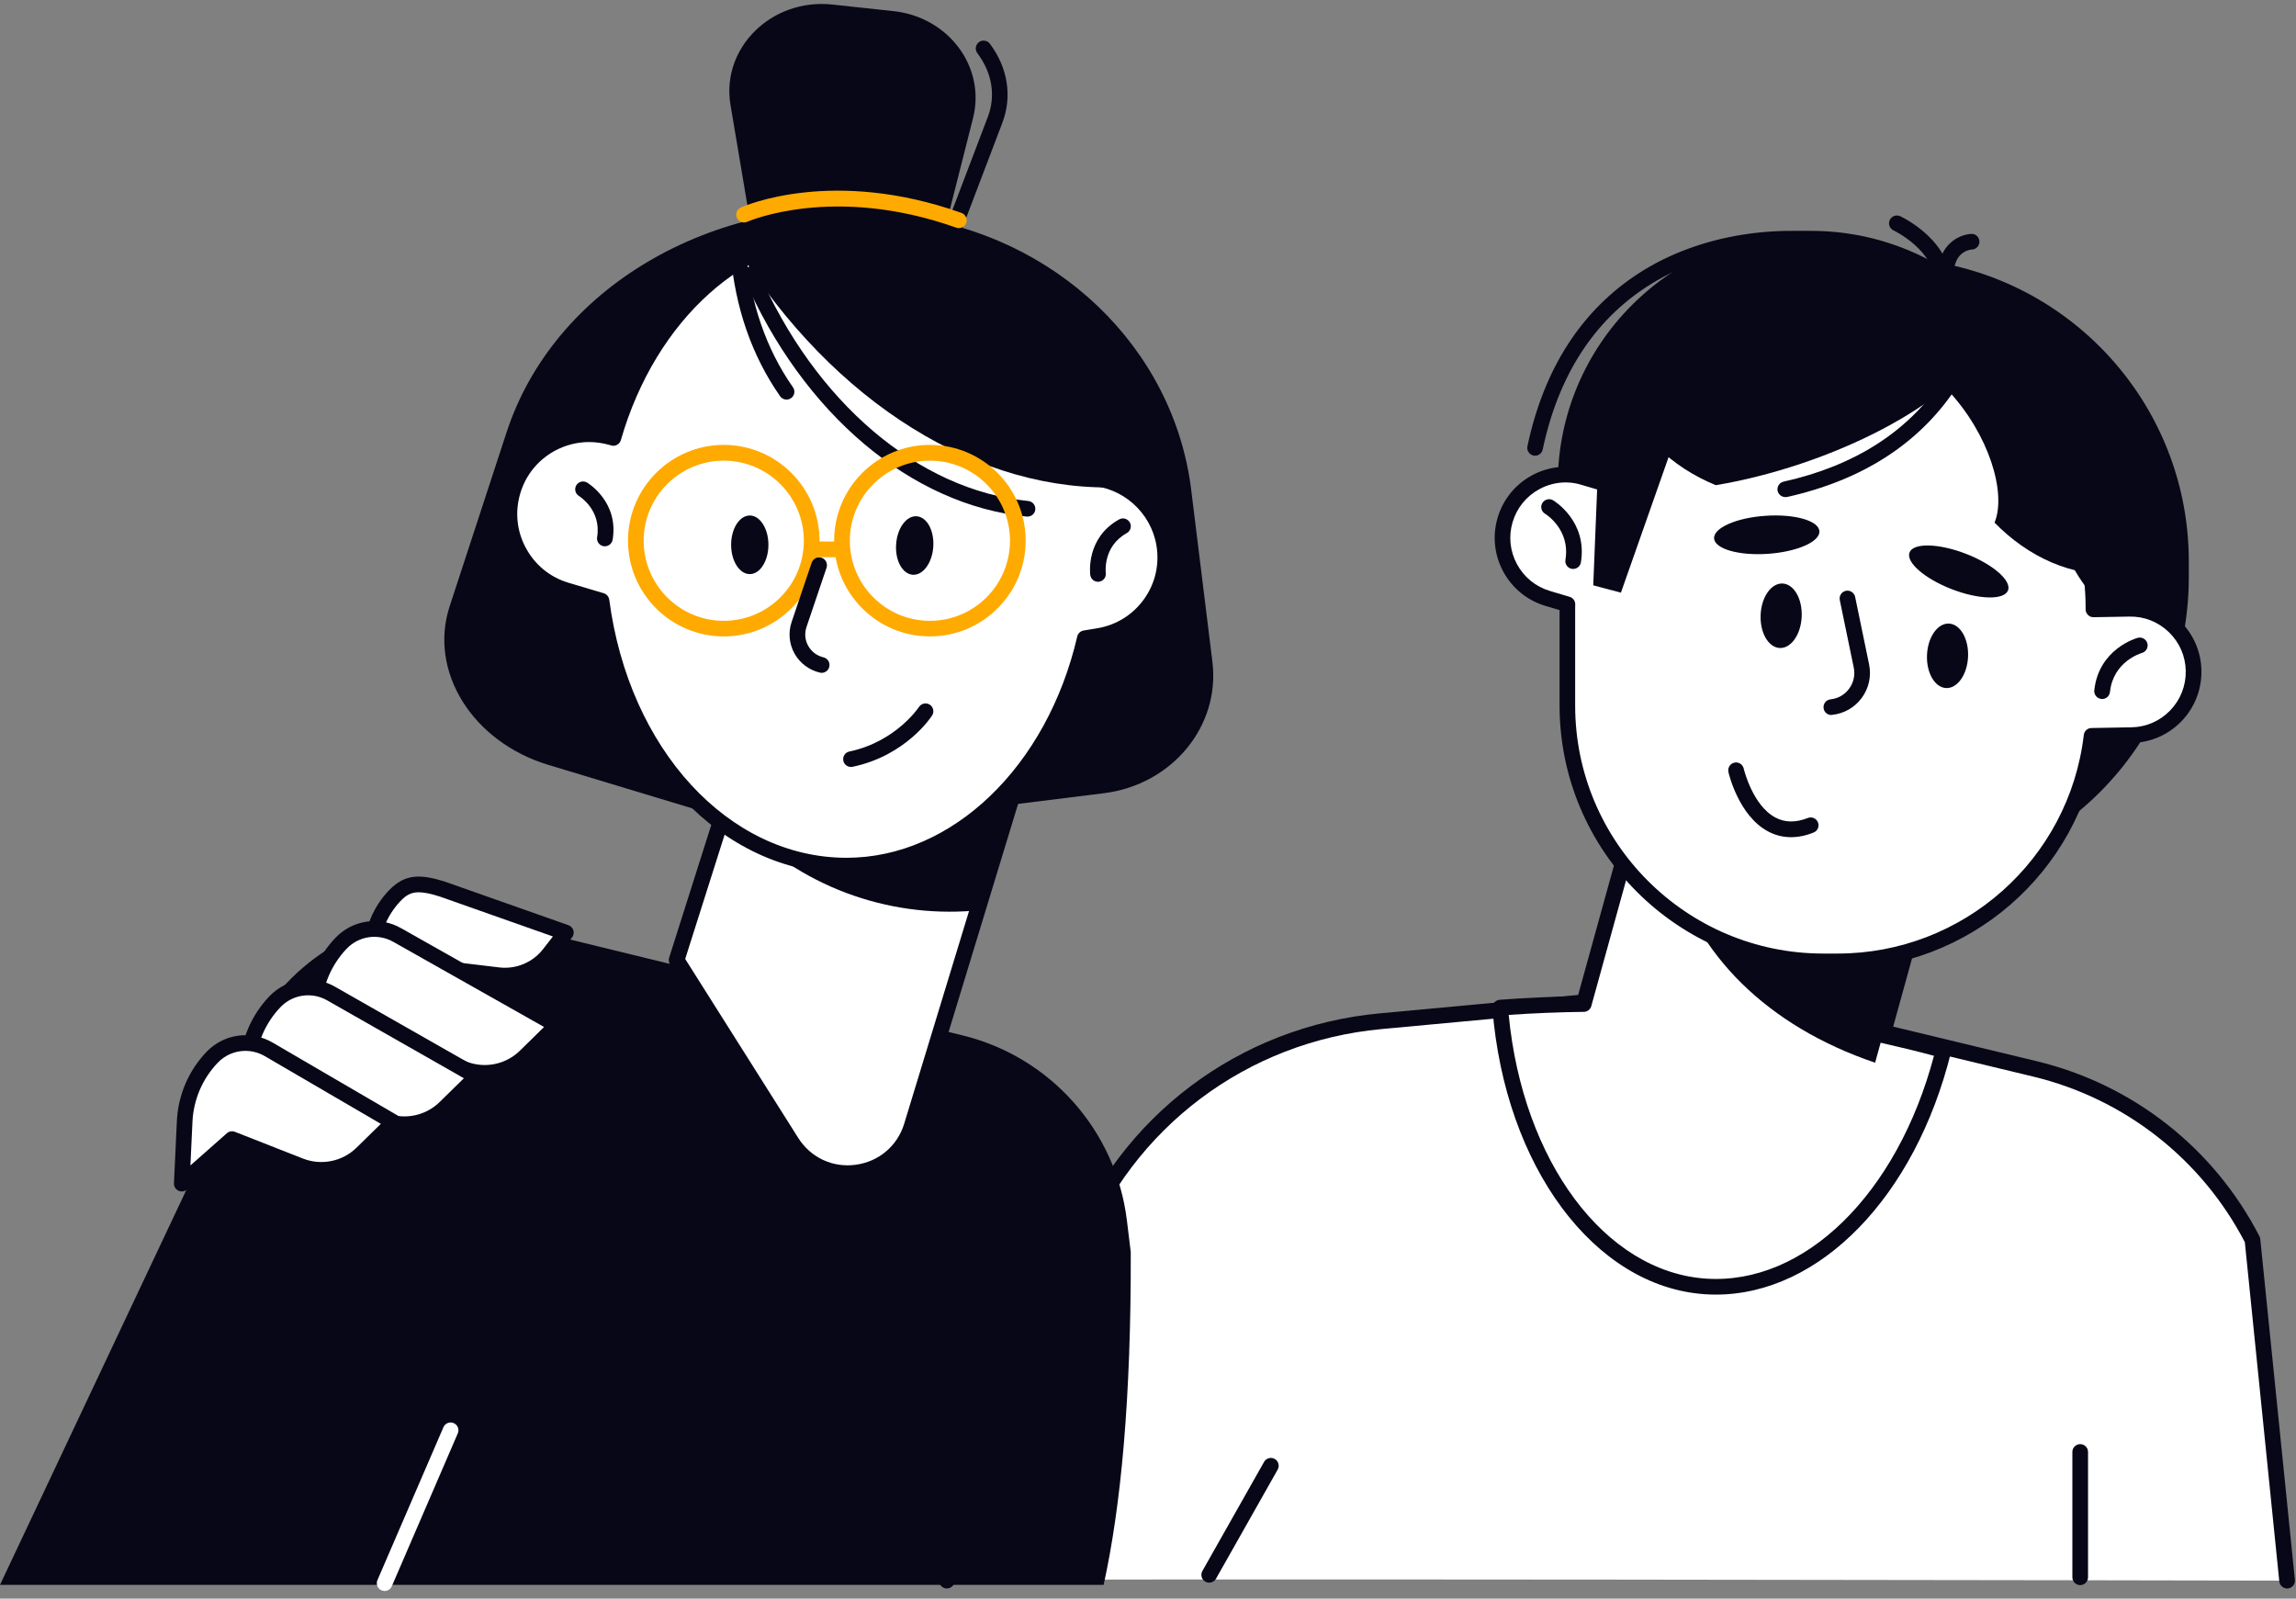
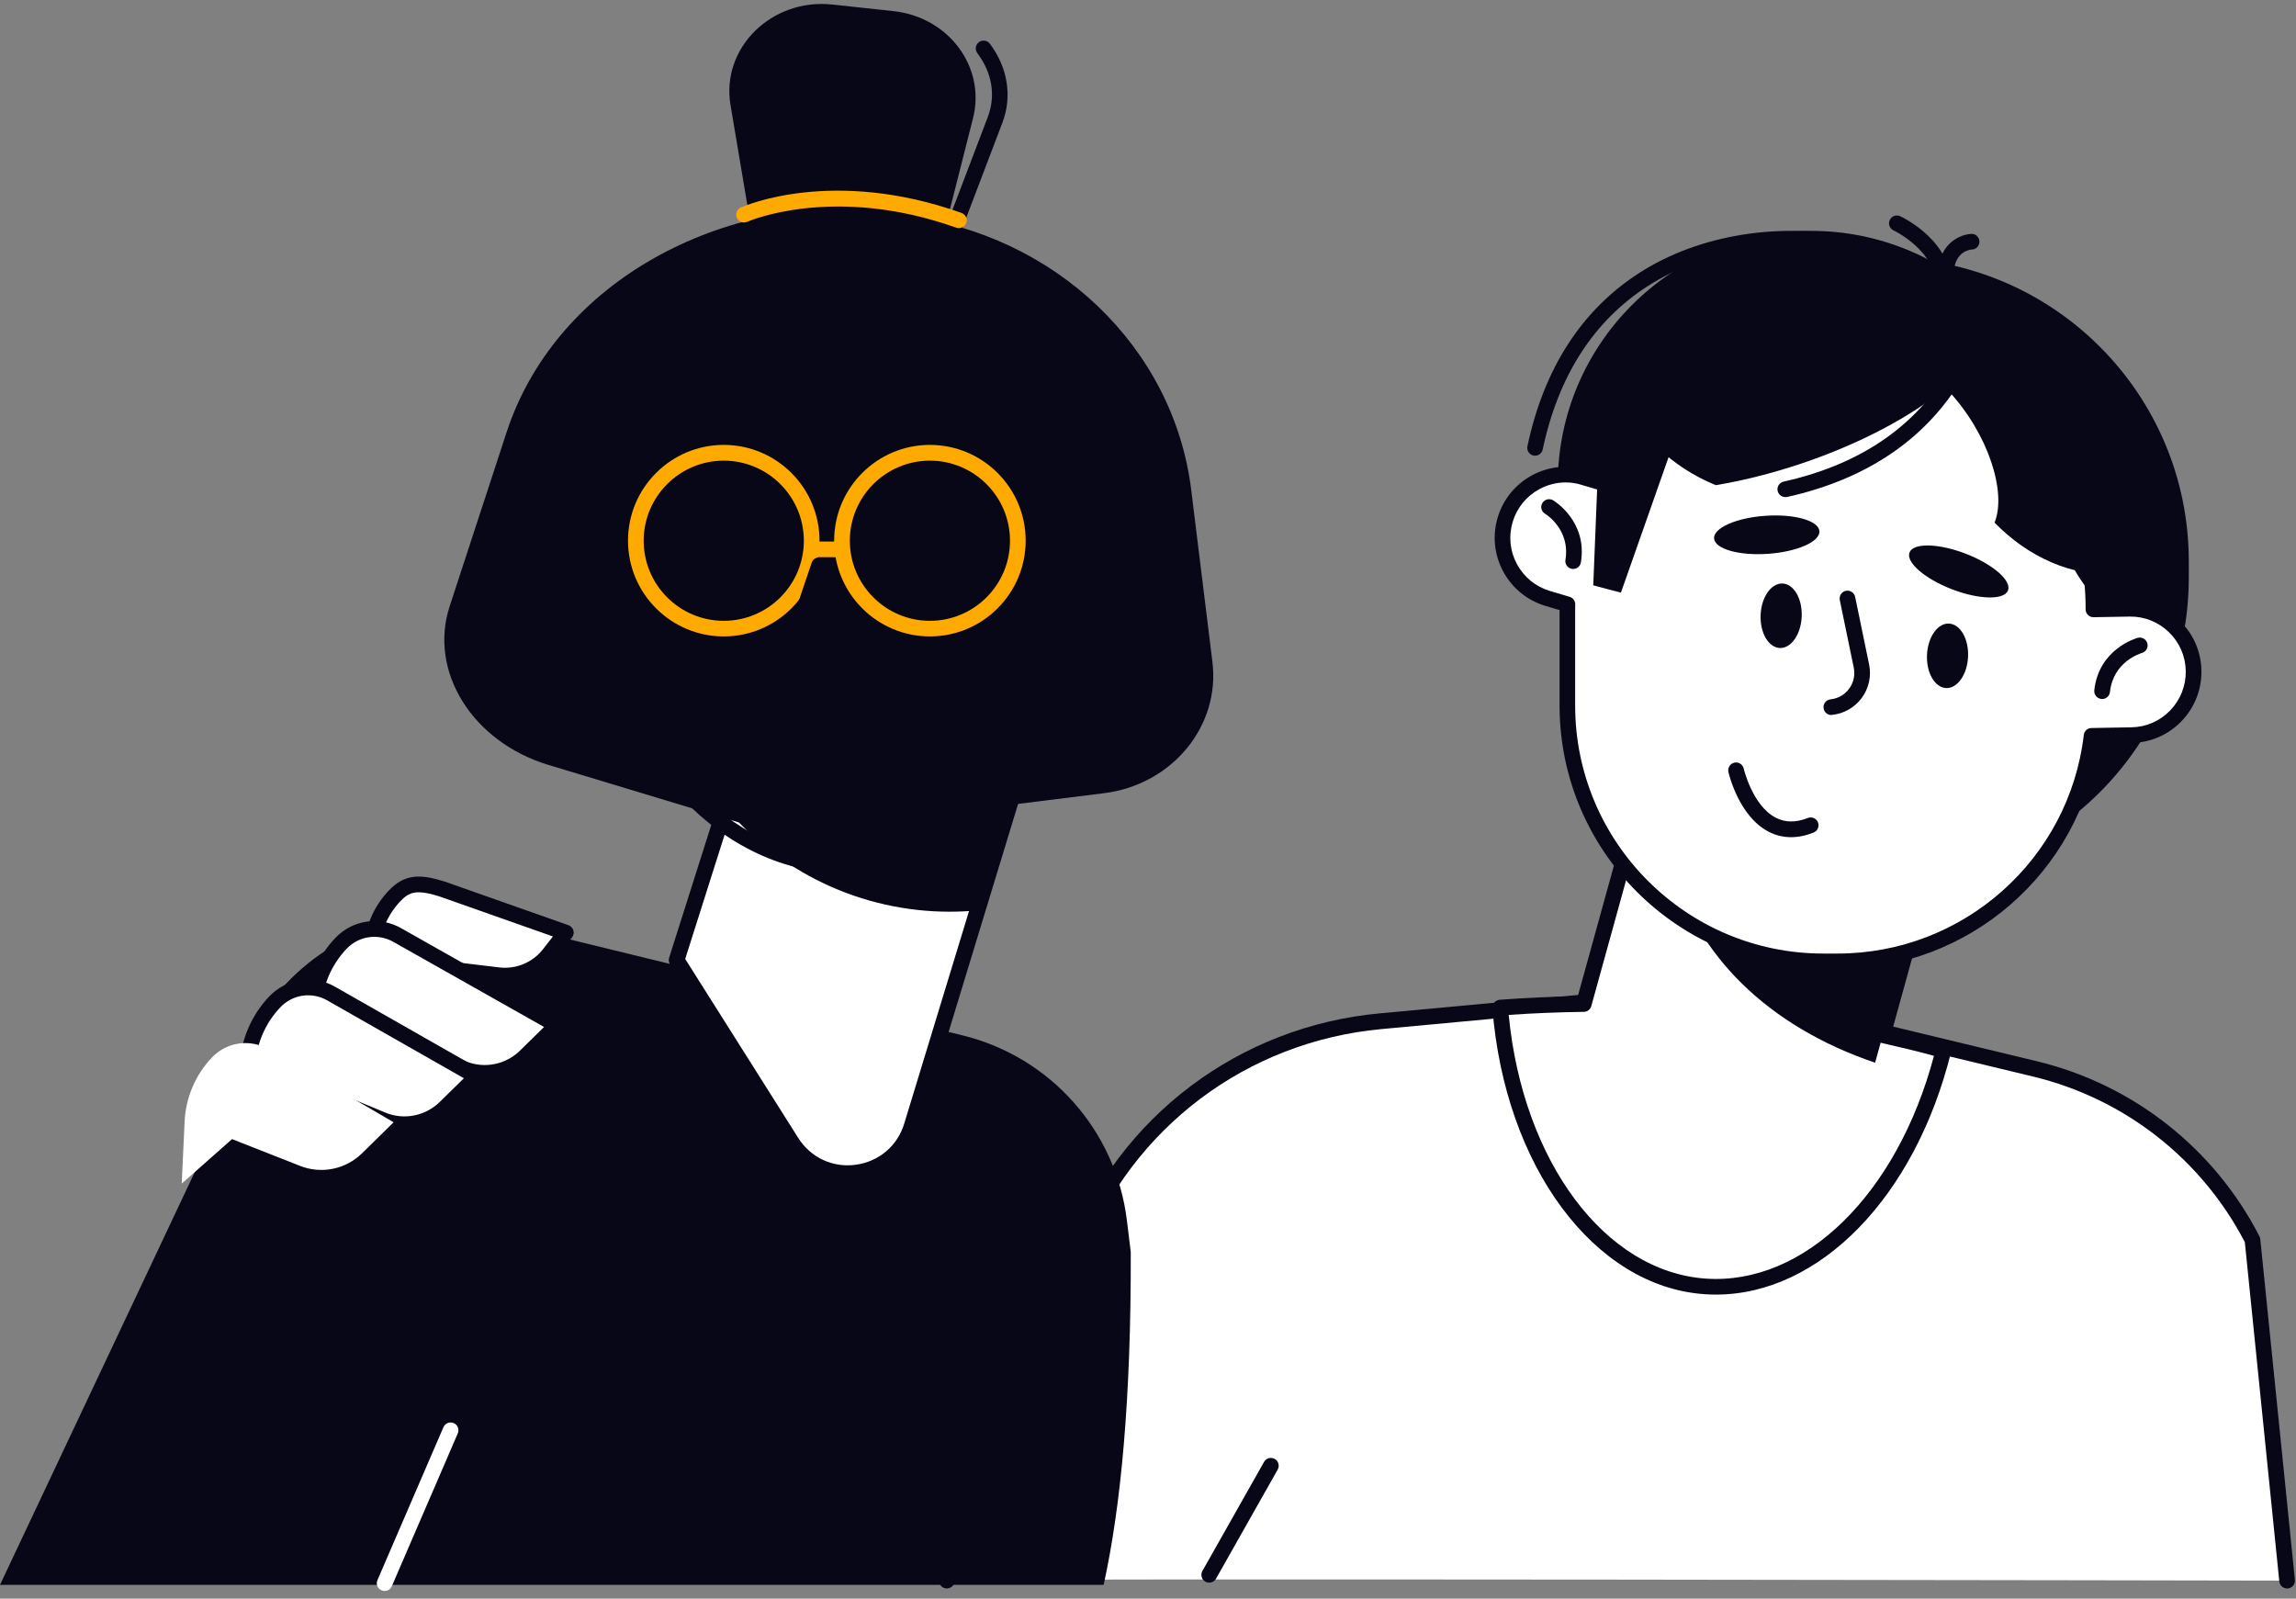
<svg xmlns="http://www.w3.org/2000/svg" width="293" height="204" viewBox="0 0 293 204" fill="none">
  <rect x="0" y="0" width="293" height="204" fill="#808080" stroke="none" />
  <g clip-path="url(#clip0_74_8386)">
    <path d="M120.82 201.7L137.3 159.57C143.68 143.25 158.73 131.93 176.18 130.31L218.22 126.41L259.68 136.4C271.66 139.29 281.8 147.25 287.43 158.21L291.85 201.7C291.84 201.7 120.82 201.36 120.82 201.7Z" fill="white" />
    <path d="M120.82 202.7C120.7 202.7 120.58 202.68 120.46 202.63C119.95 202.43 119.69 201.85 119.89 201.33L136.37 159.2C142.93 142.42 158.15 130.97 176.09 129.31L218.13 125.41C218.24 125.4 218.35 125.41 218.46 125.43L259.92 135.42C272.2 138.38 282.55 146.52 288.33 157.75C288.39 157.86 288.42 157.98 288.44 158.11L292.86 201.6C292.92 202.15 292.52 202.64 291.97 202.7C291.43 202.75 290.93 202.36 290.87 201.81L286.47 158.51C280.94 147.88 271.11 140.19 259.46 137.38L218.17 127.43L176.29 131.32C159.11 132.91 144.54 143.88 138.25 159.95L121.77 202.08C121.6 202.46 121.22 202.7 120.82 202.7Z" fill="#080717" />
    <path d="M240.261 132.091L246.311 110.191L209.861 100.121L202.121 128.121C198.521 128.161 194.971 128.321 191.451 128.591C192.991 148.011 203.651 163.201 217.601 164.161C231.171 165.091 243.501 152.251 248.021 134.031C245.471 133.311 242.881 132.681 240.261 132.091Z" fill="white" />
    <path d="M218.98 165.2C218.5 165.2 218.02 165.18 217.53 165.15C203.44 164.18 192.05 148.84 190.45 128.66C190.43 128.4 190.51 128.13 190.69 127.93C190.86 127.73 191.11 127.6 191.37 127.58C194.69 127.33 198.05 127.18 201.35 127.12L208.89 99.85C208.96 99.59 209.13 99.38 209.36 99.25C209.59 99.12 209.86 99.08 210.12 99.16L246.57 109.23C247.1 109.38 247.41 109.93 247.27 110.46L241.5 131.35C244.02 131.93 246.25 132.49 248.28 133.06C248.8 133.21 249.11 133.74 248.98 134.26C244.41 152.73 232.21 165.2 218.98 165.2ZM192.53 129.51C194.34 148.19 204.8 162.27 217.67 163.16C230.25 164.03 242.12 152.38 246.8 134.73C244.78 134.18 242.55 133.64 240.04 133.07C239.77 133.01 239.54 132.84 239.4 132.61C239.26 132.38 239.22 132.09 239.29 131.83L245.07 110.9L210.54 101.36L203.07 128.39C202.95 128.82 202.56 129.12 202.12 129.12C198.96 129.16 195.73 129.29 192.53 129.51Z" fill="#080717" />
    <path d="M239.289 135.611L246.309 110.191L223.159 103.791L213.359 110.441C216.429 121.771 225.489 130.931 239.289 135.611Z" fill="#080717" />
    <path d="M240.589 112.43C261.979 112.43 279.319 95.09 279.319 73.7V71.64C279.319 50.25 261.979 32.91 240.589 32.91C219.199 32.91 201.859 50.25 201.859 71.64V73.7C201.859 95.09 219.199 112.43 240.589 112.43Z" fill="#080717" />
    <path d="M231.111 100.711C248.961 100.711 263.431 86.241 263.431 68.391V61.781C263.431 43.931 248.961 29.461 231.111 29.461C213.261 29.461 198.791 43.931 198.791 61.781V68.391C198.791 86.241 213.261 100.711 231.111 100.711Z" fill="#080717" />
    <path d="M195.9 58.151C195.83 58.151 195.76 58.141 195.69 58.131C195.15 58.011 194.8 57.481 194.92 56.941C197.03 47.011 201.83 39.571 209.19 34.831C216.91 29.861 227.46 28.211 237.4 30.421C237.94 30.541 238.28 31.071 238.16 31.611C238.04 32.151 237.51 32.491 236.97 32.371C227.54 30.281 217.55 31.821 210.27 36.511C203.37 40.951 198.86 47.961 196.87 57.351C196.78 57.821 196.36 58.151 195.9 58.151Z" fill="#080717" />
    <path d="M271.721 77.671L267.151 77.751V77.521C267.151 59.491 252.531 44.871 234.501 44.871H232.661C220.451 44.871 209.801 51.581 204.211 61.521L202.111 60.901C197.841 59.631 193.351 62.061 192.081 66.331C190.811 70.601 193.241 75.091 197.511 76.361L200.031 77.111C200.031 77.251 200.021 77.391 200.021 77.521V90.021C200.021 108.051 214.641 122.671 232.671 122.671H234.511C251.231 122.671 265.011 110.101 266.921 93.891L272.021 93.801C276.471 93.721 280.021 90.041 279.941 85.591C279.851 81.131 276.171 77.591 271.721 77.671Z" fill="white" />
    <path d="M234.511 123.671H232.671C214.121 123.671 199.021 108.581 199.021 90.021V77.851L197.231 77.321C194.911 76.631 193.001 75.081 191.841 72.951C190.691 70.821 190.431 68.371 191.121 66.051C191.811 63.731 193.361 61.821 195.491 60.661C197.621 59.511 200.071 59.251 202.391 59.941L203.741 60.341C209.801 50.161 220.811 43.881 232.661 43.881H234.501C252.791 43.881 267.721 58.551 268.141 76.741L271.701 76.671C274.131 76.641 276.421 77.531 278.161 79.211C279.901 80.891 280.891 83.151 280.931 85.571C280.971 87.991 280.071 90.281 278.391 92.031C276.711 93.771 274.451 94.761 272.031 94.801L267.791 94.881C265.421 111.351 251.261 123.671 234.511 123.671ZM199.801 61.561C198.641 61.561 197.491 61.851 196.441 62.421C194.781 63.321 193.571 64.811 193.031 66.621C192.491 68.431 192.691 70.341 193.591 72.001C194.491 73.661 195.981 74.871 197.791 75.411L200.311 76.161C200.741 76.291 201.031 76.691 201.021 77.131L201.011 77.531V90.031C201.011 107.481 215.211 121.681 232.661 121.681H234.501C250.531 121.681 264.041 109.691 265.921 93.781C265.981 93.281 266.391 92.911 266.891 92.901L271.991 92.811C273.881 92.781 275.641 92.011 276.951 90.651C278.261 89.291 278.961 87.501 278.931 85.621C278.901 83.731 278.131 81.971 276.771 80.661C275.411 79.351 273.631 78.641 271.741 78.681L267.171 78.761C266.871 78.761 266.641 78.661 266.451 78.471C266.261 78.281 266.151 78.021 266.151 77.761V77.531C266.151 60.081 251.951 45.881 234.501 45.881H232.661C221.261 45.881 210.691 52.061 205.081 62.021C204.851 62.431 204.371 62.621 203.921 62.491L201.821 61.871C201.161 61.661 200.481 61.561 199.801 61.561Z" fill="#080717" />
    <path d="M268.81 77.402V77.462C263.03 73.552 258.76 59.932 258.76 43.732V43.672C264.54 47.582 268.81 61.202 268.81 77.402Z" fill="#080717" />
    <path d="M200.76 72.602C200.71 72.602 200.65 72.602 200.59 72.592C200.05 72.502 199.68 71.982 199.77 71.442C200.41 67.582 197.3 65.632 197.16 65.552C196.69 65.262 196.54 64.652 196.83 64.182C197.12 63.712 197.73 63.562 198.2 63.842C198.38 63.952 202.61 66.552 201.74 71.782C201.66 72.252 201.24 72.602 200.76 72.602Z" fill="#080717" />
    <path d="M268.26 89.201C268.22 89.201 268.19 89.201 268.15 89.191C267.6 89.131 267.2 88.641 267.26 88.091C267.82 82.831 272.59 81.451 272.8 81.391C273.33 81.251 273.88 81.561 274.03 82.091C274.18 82.621 273.87 83.171 273.34 83.321C273.18 83.371 269.67 84.421 269.26 88.301C269.2 88.821 268.77 89.201 268.26 89.201Z" fill="#080717" />
    <path d="M243.68 70.502C243.2 71.752 245.62 73.852 249.09 75.192C252.56 76.532 255.77 76.592 256.25 75.342C256.73 74.092 254.31 71.992 250.84 70.652C247.37 69.322 244.16 69.252 243.68 70.502Z" fill="#080717" />
    <path d="M218.74 68.711C218.83 70.051 221.92 70.931 225.63 70.671C229.34 70.411 232.27 69.121 232.18 67.781C232.09 66.441 229 65.561 225.29 65.821C221.58 66.071 218.65 67.371 218.74 68.711Z" fill="#080717" />
    <path d="M233.701 91.241C233.191 91.241 232.761 90.861 232.711 90.341C232.651 89.791 233.051 89.301 233.601 89.241C234.561 89.141 235.411 88.661 235.981 87.871C236.551 87.091 236.761 86.131 236.561 85.181L234.781 76.571C234.671 76.031 235.021 75.501 235.561 75.391C236.101 75.281 236.631 75.631 236.741 76.171L238.521 84.781C238.831 86.271 238.491 87.831 237.591 89.051C236.691 90.281 235.311 91.071 233.801 91.221C233.761 91.241 233.731 91.241 233.701 91.241Z" fill="#080717" />
    <path d="M228.56 106.831C227.53 106.831 226.56 106.591 225.64 106.101C221.89 104.121 220.62 98.751 220.57 98.521C220.45 97.981 220.78 97.451 221.32 97.321C221.86 97.191 222.39 97.531 222.52 98.071C222.53 98.121 223.64 102.791 226.58 104.331C227.79 104.971 229.14 104.991 230.71 104.381C231.22 104.181 231.8 104.431 232 104.951C232.2 105.461 231.95 106.041 231.43 106.241C230.44 106.641 229.48 106.831 228.56 106.831Z" fill="#080717" />
    <path d="M222.75 38.022C216.16 40.232 210.41 43.162 206.17 46.232C206.32 47.432 206.58 48.632 206.98 49.802C208.85 55.382 213.25 59.562 218.95 61.912C222.4 61.342 226.08 60.422 229.85 59.162C245.05 54.052 255.78 45.182 253.82 39.352C251.86 33.512 237.95 32.922 222.75 38.022Z" fill="#080717" />
    <path d="M269.921 55.802C274.031 61.412 275.111 67.592 273.851 72.682C272.681 72.992 271.471 73.192 270.241 73.272C264.371 73.622 258.851 71.102 254.531 66.692C256.081 62.912 253.831 55.432 248.591 49.812C237.651 38.092 257.571 38.962 269.921 55.802Z" fill="#080717" />
    <path d="M224.68 78.46C224.58 80.73 225.67 82.621 227.12 82.691C228.57 82.751 229.82 80.96 229.92 78.691C230.02 76.421 228.93 74.53 227.48 74.46C226.03 74.4 224.77 76.19 224.68 78.46Z" fill="#080717" />
    <path d="M245.911 83.572C245.811 85.842 246.901 87.732 248.351 87.802C249.801 87.862 251.051 86.072 251.151 83.802C251.251 81.532 250.161 79.642 248.711 79.572C247.261 79.512 246.011 81.302 245.911 83.572Z" fill="#080717" />
    <path d="M247.96 37.691C247.94 37.691 247.92 37.691 247.9 37.691C247.35 37.661 246.93 37.181 246.96 36.631C247.24 32.081 241.69 29.421 241.64 29.401C241.14 29.171 240.92 28.571 241.16 28.071C241.4 27.571 241.99 27.361 242.49 27.591C242.77 27.721 249.33 30.841 248.96 36.761C248.93 37.281 248.49 37.691 247.96 37.691Z" fill="#080717" />
    <path d="M248.39 35.08C248.34 35.08 248.28 35.08 248.23 35.07C247.69 34.98 247.32 34.47 247.4 33.92C247.91 30.8 250.34 29.9 251.56 29.85C252.13 29.81 252.58 30.26 252.6 30.81C252.62 31.36 252.19 31.82 251.65 31.84C251.45 31.85 249.74 32.02 249.38 34.23C249.29 34.73 248.87 35.08 248.39 35.08Z" fill="#080717" />
    <path d="M227.83 63.431C227.37 63.431 226.96 63.111 226.85 62.651C226.73 62.111 227.07 61.581 227.61 61.461C236.64 59.451 243.44 55.111 247.84 48.571C248.15 48.111 248.77 47.991 249.23 48.301C249.69 48.611 249.81 49.231 249.5 49.691C244.81 56.671 237.59 61.291 228.05 63.421C227.98 63.421 227.91 63.431 227.83 63.431Z" fill="#080717" />
    <path d="M204.2 52.931L203.32 74.691L206.85 75.63L215.67 50.56L204.2 52.931Z" fill="#080717" />
    <path d="M154.311 201.961C154.141 201.961 153.971 201.921 153.821 201.831C153.341 201.561 153.171 200.951 153.441 200.471L161.311 186.551C161.581 186.071 162.191 185.901 162.671 186.171C163.151 186.441 163.321 187.051 163.051 187.531L155.181 201.451C155.001 201.781 154.661 201.961 154.311 201.961Z" fill="#080717" />
-     <path d="M265.461 202.271C264.911 202.271 264.461 201.821 264.461 201.271V185.281C264.461 184.731 264.911 184.281 265.461 184.281C266.011 184.281 266.461 184.731 266.461 185.281V201.271C266.461 201.821 266.021 202.271 265.461 202.271Z" fill="#080717" />
    <path d="M140.84 202.241C143.05 192.191 144.35 178.481 144.3 159.771L143.81 155.751C142.41 144.271 134.05 134.861 122.82 132.121L63.33 117.591C53.28 115.131 42.69 118.471 35.86 126.241L0 202.241H140.84Z" fill="#080717" />
    <path d="M86.352 122.522L101.022 145.752C104.912 151.912 114.242 150.652 116.362 143.692L132.992 89.152L100.242 78.762L86.352 122.522Z" fill="white" />
    <path d="M108.171 150.711C104.931 150.711 101.941 149.081 100.171 146.271L85.501 123.051C85.341 122.801 85.301 122.491 85.391 122.211L99.281 78.441C99.361 78.191 99.541 77.981 99.771 77.861C100.011 77.741 100.281 77.711 100.531 77.791L133.281 88.181C133.801 88.351 134.091 88.901 133.931 89.431L117.311 143.971C116.211 147.571 113.211 150.121 109.481 150.621C109.041 150.681 108.611 150.711 108.171 150.711ZM87.441 122.371L101.861 145.201C103.451 147.721 106.271 149.041 109.211 148.631C112.161 148.231 114.531 146.221 115.391 143.381L131.731 89.791L100.881 80.001L87.441 122.371Z" fill="#080717" />
    <path d="M93.99 104.63L102.2 78.75L132.99 88.52L124.2 116.22C113.24 117.1 102.04 113.15 93.99 104.63Z" fill="#080717" />
    <path d="M107.131 26.51L115.401 27.52C134.671 29.88 149.761 44.3 152.011 62.49L154.721 84.46C155.731 92.67 149.571 100.14 140.871 101.22L107.511 105.37L107.131 26.51Z" fill="#080717" />
    <path d="M122.621 27.271L113.001 26.591C90.591 25.011 70.651 36.801 64.641 55.181L57.381 77.371C54.671 85.671 60.281 94.681 69.991 97.611L107.241 108.861L122.621 27.271Z" fill="#080717" />
    <path d="M119.291 36.541C119.171 36.541 119.051 36.521 118.931 36.471C118.411 36.271 118.151 35.701 118.351 35.181L126.051 14.941C127.091 12.211 126.621 9.311 124.721 6.781C124.391 6.341 124.481 5.711 124.921 5.381C125.361 5.051 125.991 5.141 126.321 5.581C128.611 8.631 129.191 12.301 127.921 15.651L120.221 35.891C120.071 36.301 119.691 36.541 119.291 36.541Z" fill="#080717" />
    <path d="M118.911 35.831L124.171 15.081C125.821 8.581 121.071 2.181 114.031 1.421L106.231 0.581C98.471 -0.259 92.001 6.111 93.221 13.391L97.241 37.261L118.911 35.831Z" fill="#080717" />
-     <path d="M65.43 62.69C67.03 57.3 72.7 54.24 78.08 55.84L78.25 55.89C82.71 40.4 94.36 29.35 108.02 29.35C123.14 29.35 135.77 42.87 138.96 60.97C143.66 61.18 147.74 64.64 148.54 69.46C149.46 75 145.72 80.24 140.17 81.17L138.42 81.46C134.53 98.23 122.39 110.47 108.01 110.47C92.29 110.47 79.25 95.85 76.73 76.67L72.26 75.34C66.9 73.74 63.83 68.07 65.43 62.69Z" fill="white" />
    <path d="M108.04 111.47C92.15 111.47 78.701 97.2 75.861 77.45L72.001 76.3C69.141 75.45 66.781 73.54 65.361 70.91C63.941 68.29 63.62 65.26 64.471 62.4C65.32 59.54 67.231 57.18 69.861 55.76C72.24 54.47 74.951 54.09 77.581 54.67C82.481 38.88 94.611 28.34 108.03 28.34C123.26 28.34 136.24 41.33 139.82 60.02C144.7 60.59 148.73 64.37 149.54 69.29C150.03 72.23 149.34 75.19 147.61 77.62C145.87 80.05 143.3 81.66 140.35 82.15L139.26 82.33C135.03 99.52 122.27 111.47 108.04 111.47ZM75.171 56.41C73.66 56.41 72.171 56.79 70.811 57.52C68.66 58.69 67.081 60.62 66.391 62.97C65.691 65.32 65.951 67.8 67.121 69.95C68.29 72.11 70.221 73.68 72.57 74.37L77.04 75.7C77.421 75.81 77.691 76.14 77.751 76.53C80.26 95.61 92.99 109.46 108.03 109.46C121.5 109.46 133.61 97.85 137.47 81.22C137.56 80.83 137.88 80.53 138.28 80.46L140.03 80.17C142.45 79.77 144.56 78.45 145.99 76.46C147.42 74.47 147.98 72.04 147.58 69.62C146.87 65.37 143.24 62.15 138.94 61.96C138.47 61.94 138.08 61.6 138 61.13C134.86 43.29 122.26 30.34 108.04 30.34C95.26 30.34 83.68 40.72 79.231 56.16C79.16 56.42 78.981 56.63 78.751 56.76C78.52 56.89 78.24 56.92 77.99 56.84L77.82 56.79C76.941 56.54 76.05 56.41 75.171 56.41Z" fill="#080717" />
    <path d="M94.08 31.681C98.42 28.811 103.29 27.191 108.45 27.191C124.01 27.191 137.02 41.881 140.3 61.541C141.33 61.591 142.32 61.801 143.27 62.151C124.97 63.071 106.31 51.301 94.08 31.681Z" fill="#080717" />
-     <path d="M131.129 65.921C131.099 65.921 131.059 65.921 131.029 65.921C116.279 64.471 102.439 52.781 94.919 35.411C94.699 34.901 94.929 34.311 95.439 34.091C95.949 33.871 96.539 34.101 96.749 34.611C103.979 51.311 117.189 62.551 131.219 63.931C131.769 63.981 132.169 64.471 132.119 65.021C132.079 65.531 131.639 65.921 131.129 65.921Z" fill="#080717" />
    <path d="M100.371 50.991C100.051 50.991 99.741 50.841 99.551 50.561C95.941 45.391 93.811 39.251 93.221 32.301C93.171 31.751 93.581 31.271 94.131 31.221C94.681 31.161 95.161 31.581 95.211 32.131C95.771 38.731 97.781 44.541 101.191 49.421C101.511 49.871 101.401 50.501 100.941 50.811C100.771 50.931 100.571 50.991 100.371 50.991Z" fill="#080717" />
    <path d="M77.19 69.71C77.14 69.71 77.08 69.71 77.02 69.7C76.48 69.61 76.11 69.09 76.2 68.55C76.77 65.11 73.99 63.36 73.88 63.29C73.41 63 73.26 62.39 73.55 61.92C73.83 61.45 74.44 61.3 74.92 61.58C75.09 61.68 78.98 64.08 78.18 68.88C78.09 69.36 77.67 69.71 77.19 69.71Z" fill="#080717" />
    <path d="M140.121 74.24C139.631 74.24 139.201 73.88 139.131 73.37C139.111 73.18 138.561 68.63 142.821 66.28C143.301 66.01 143.911 66.19 144.181 66.67C144.451 67.15 144.271 67.76 143.791 68.03C140.741 69.72 141.101 72.98 141.111 73.12C141.181 73.67 140.791 74.17 140.241 74.23C140.211 74.24 140.161 74.24 140.121 74.24Z" fill="#080717" />
    <path d="M118.669 81.212C111.929 81.212 106.449 75.731 106.449 68.992C106.449 62.252 111.929 56.772 118.669 56.772C125.409 56.772 130.889 62.252 130.889 68.992C130.889 75.731 125.409 81.212 118.669 81.212ZM118.669 58.782C113.039 58.782 108.449 63.361 108.449 69.001C108.449 74.632 113.029 79.222 118.669 79.222C124.309 79.222 128.889 74.641 128.889 69.001C128.889 63.361 124.299 58.782 118.669 58.782Z" fill="#FFAA00" />
    <path d="M92.361 81.212C85.621 81.212 80.141 75.731 80.141 68.992C80.141 62.252 85.621 56.772 92.361 56.772C99.101 56.772 104.581 62.252 104.581 68.992C104.581 75.731 99.101 81.212 92.361 81.212ZM92.361 58.782C86.731 58.782 82.141 63.361 82.141 69.001C82.141 74.632 86.721 79.222 92.361 79.222C98.001 79.222 102.581 74.641 102.581 69.001C102.581 63.361 97.991 58.782 92.361 58.782Z" fill="#FFAA00" />
    <path d="M106.729 71.1H104.439C103.889 71.1 103.439 70.65 103.439 70.1C103.439 69.55 103.889 69.1 104.439 69.1H106.729C107.279 69.1 107.729 69.55 107.729 70.1C107.729 70.66 107.279 71.1 106.729 71.1Z" fill="#FFAA00" />
    <path d="M119.099 69.781C118.959 71.841 117.779 73.441 116.469 73.341C115.159 73.251 114.209 71.501 114.359 69.441C114.499 67.381 115.679 65.781 116.989 65.881C118.299 65.981 119.239 67.721 119.099 69.781Z" fill="#080717" />
    <path d="M98.061 69.521C98.061 71.581 96.991 73.261 95.681 73.261C94.371 73.261 93.301 71.591 93.301 69.521C93.301 67.461 94.371 65.781 95.681 65.781C96.991 65.781 98.061 67.461 98.061 69.521Z" fill="#080717" />
    <path d="M108.6 97.87C108.14 97.87 107.72 97.55 107.62 97.08C107.51 96.54 107.85 96.01 108.39 95.9C114.33 94.65 117.24 90.26 117.27 90.22C117.57 89.76 118.19 89.62 118.65 89.92C119.11 90.22 119.25 90.84 118.95 91.3C118.82 91.51 115.59 96.43 108.8 97.85C108.74 97.86 108.67 97.87 108.6 97.87Z" fill="#080717" />
    <path d="M104.851 85.861C104.781 85.861 104.701 85.851 104.631 85.831C103.261 85.511 102.081 84.631 101.391 83.401C100.701 82.171 100.571 80.701 101.021 79.371L103.581 71.801C103.761 71.281 104.331 71.001 104.851 71.171C105.371 71.351 105.651 71.921 105.481 72.441L102.921 80.011C102.651 80.821 102.721 81.681 103.141 82.421C103.561 83.171 104.251 83.681 105.081 83.881C105.621 84.001 105.951 84.541 105.831 85.081C105.721 85.551 105.301 85.861 104.851 85.861Z" fill="#080717" />
    <path d="M122.361 29.111C122.251 29.111 122.141 29.091 122.031 29.051C106.361 23.481 95.471 28.251 95.361 28.301C94.861 28.531 94.261 28.301 94.041 27.801C93.811 27.301 94.041 26.711 94.541 26.481C95.011 26.271 106.281 21.331 122.701 27.171C123.221 27.361 123.491 27.931 123.311 28.451C123.161 28.851 122.771 29.111 122.361 29.111Z" fill="#FFAA00" />
    <path d="M52.502 123.102L47.102 127.882L47.412 121.212C47.532 118.632 48.572 116.182 50.352 114.312C51.932 112.652 53.362 112.482 56.442 113.452L72.212 119.012L70.062 121.752C68.532 123.712 66.082 124.722 63.622 124.422L52.502 123.102Z" fill="white" />
    <path d="M47.101 128.882C46.951 128.882 46.811 128.852 46.671 128.782C46.311 128.612 46.081 128.232 46.101 127.832L46.411 121.162C46.541 118.342 47.681 115.662 49.631 113.622C51.701 111.452 53.721 111.552 56.741 112.492L72.541 118.062C72.841 118.172 73.081 118.412 73.171 118.722C73.261 119.032 73.201 119.362 73.001 119.622L70.851 122.362C69.111 124.582 66.301 125.742 63.501 125.412L52.841 124.132L47.771 128.612C47.581 128.802 47.341 128.882 47.101 128.882ZM53.431 113.862C52.411 113.862 51.791 114.262 51.081 115.012C49.471 116.712 48.521 118.932 48.411 121.262L48.211 125.572L51.841 122.362C52.051 122.172 52.341 122.082 52.621 122.122L63.731 123.452C65.841 123.702 67.961 122.822 69.271 121.152L70.561 119.502L56.111 114.402C54.951 114.032 54.101 113.862 53.431 113.862Z" fill="#080717" />
    <path d="M46.072 130.8L39.652 136.48L40.022 128.56C40.162 125.5 41.402 122.59 43.522 120.37C45.402 118.4 48.392 117.97 50.752 119.35L71.092 130.84L67.062 134.8C64.972 136.85 61.882 137.48 59.162 136.41L46.072 130.8Z" fill="white" />
    <path d="M61.851 137.911C60.821 137.911 59.781 137.721 58.781 137.331L46.261 131.971L40.321 137.231C40.021 137.501 39.591 137.561 39.231 137.381C38.871 137.211 38.641 136.831 38.661 136.431L39.031 128.511C39.181 125.211 40.521 122.071 42.801 119.681C45.011 117.361 48.491 116.871 51.251 118.481L71.581 129.961C71.851 130.121 72.041 130.391 72.081 130.701C72.121 131.011 72.011 131.321 71.791 131.541L67.751 135.501C66.151 137.071 64.021 137.911 61.851 137.911ZM46.071 129.801C46.201 129.801 46.341 129.831 46.461 129.881L59.541 135.471C61.861 136.381 64.551 135.841 66.351 134.071L69.431 131.051L50.251 120.221C48.271 119.071 45.811 119.421 44.241 121.061C42.291 123.101 41.151 125.781 41.021 128.601L40.761 134.161L45.411 130.051C45.601 129.891 45.831 129.801 46.071 129.801Z" fill="#080717" />
    <path d="M37.629 138.272L31.209 143.952L31.579 136.032C31.719 132.972 32.959 130.062 35.079 127.842C36.959 125.872 39.949 125.442 42.309 126.822L60.859 137.392L56.829 141.352C54.739 143.402 51.649 144.032 48.929 142.962L37.629 138.272Z" fill="white" />
    <path d="M31.22 144.952C31.07 144.952 30.93 144.922 30.79 144.852C30.43 144.682 30.2 144.302 30.22 143.902L30.59 135.982C30.74 132.682 32.08 129.542 34.36 127.152C36.57 124.832 40.05 124.332 42.82 125.952L61.36 136.512C61.63 136.672 61.82 136.942 61.86 137.252C61.9 137.562 61.79 137.872 61.57 138.092L57.54 142.052C55.17 144.372 51.65 145.082 48.57 143.882L37.85 139.442L31.9 144.702C31.69 144.862 31.46 144.952 31.22 144.952ZM37.63 137.272C37.76 137.272 37.89 137.302 38.01 137.352L49.29 142.022C51.62 142.942 54.31 142.392 56.11 140.622L59.2 137.592L41.8 127.682C39.83 126.532 37.36 126.882 35.79 128.522C33.84 130.562 32.7 133.242 32.57 136.062L32.31 141.622L36.96 137.512C37.16 137.362 37.39 137.272 37.63 137.272Z" fill="#080717" />
    <path d="M29.61 145.36L23.189 151.04L23.559 143.12C23.7 140.06 24.939 137.15 27.059 134.93C28.939 132.96 31.93 132.53 34.289 133.91L50.23 143.21L46.2 147.17C44.109 149.22 41.02 149.85 38.3 148.78L29.61 145.36Z" fill="white" />
-     <path d="M23.2 152.041C23.05 152.041 22.91 152.011 22.77 151.941C22.41 151.771 22.18 151.391 22.2 150.991L22.57 143.071C22.72 139.771 24.06 136.631 26.34 134.241C28.55 131.921 32.03 131.431 34.79 133.041L50.73 142.341C51 142.501 51.18 142.771 51.22 143.081C51.26 143.391 51.15 143.701 50.93 143.921L46.9 147.881C44.54 150.201 41.02 150.921 37.93 149.701L29.82 146.521L23.86 151.791C23.67 151.961 23.44 152.041 23.2 152.041ZM31.31 134.101C30.01 134.101 28.73 134.621 27.78 135.621C25.83 137.661 24.69 140.341 24.56 143.161L24.3 148.721L28.95 144.611C29.23 144.361 29.63 144.291 29.98 144.431L38.66 147.841C41.01 148.761 43.7 148.221 45.5 146.451L48.6 143.411L33.79 134.771C33.01 134.321 32.16 134.101 31.31 134.101Z" fill="#080717" />
    <path d="M49.089 203.021C48.959 203.021 48.819 202.991 48.689 202.941C48.179 202.721 47.949 202.131 48.169 201.631L56.589 182.121C56.809 181.611 57.399 181.381 57.899 181.601C58.409 181.821 58.639 182.411 58.419 182.911L49.999 202.421C49.839 202.791 49.479 203.021 49.089 203.021Z" fill="white" />
  </g>
  <defs>
    <clipPath id="clip0_74_8386">
      <rect width="292.84" height="202.52" fill="white" transform="translate(0 0.5)" />
    </clipPath>
  </defs>
</svg>